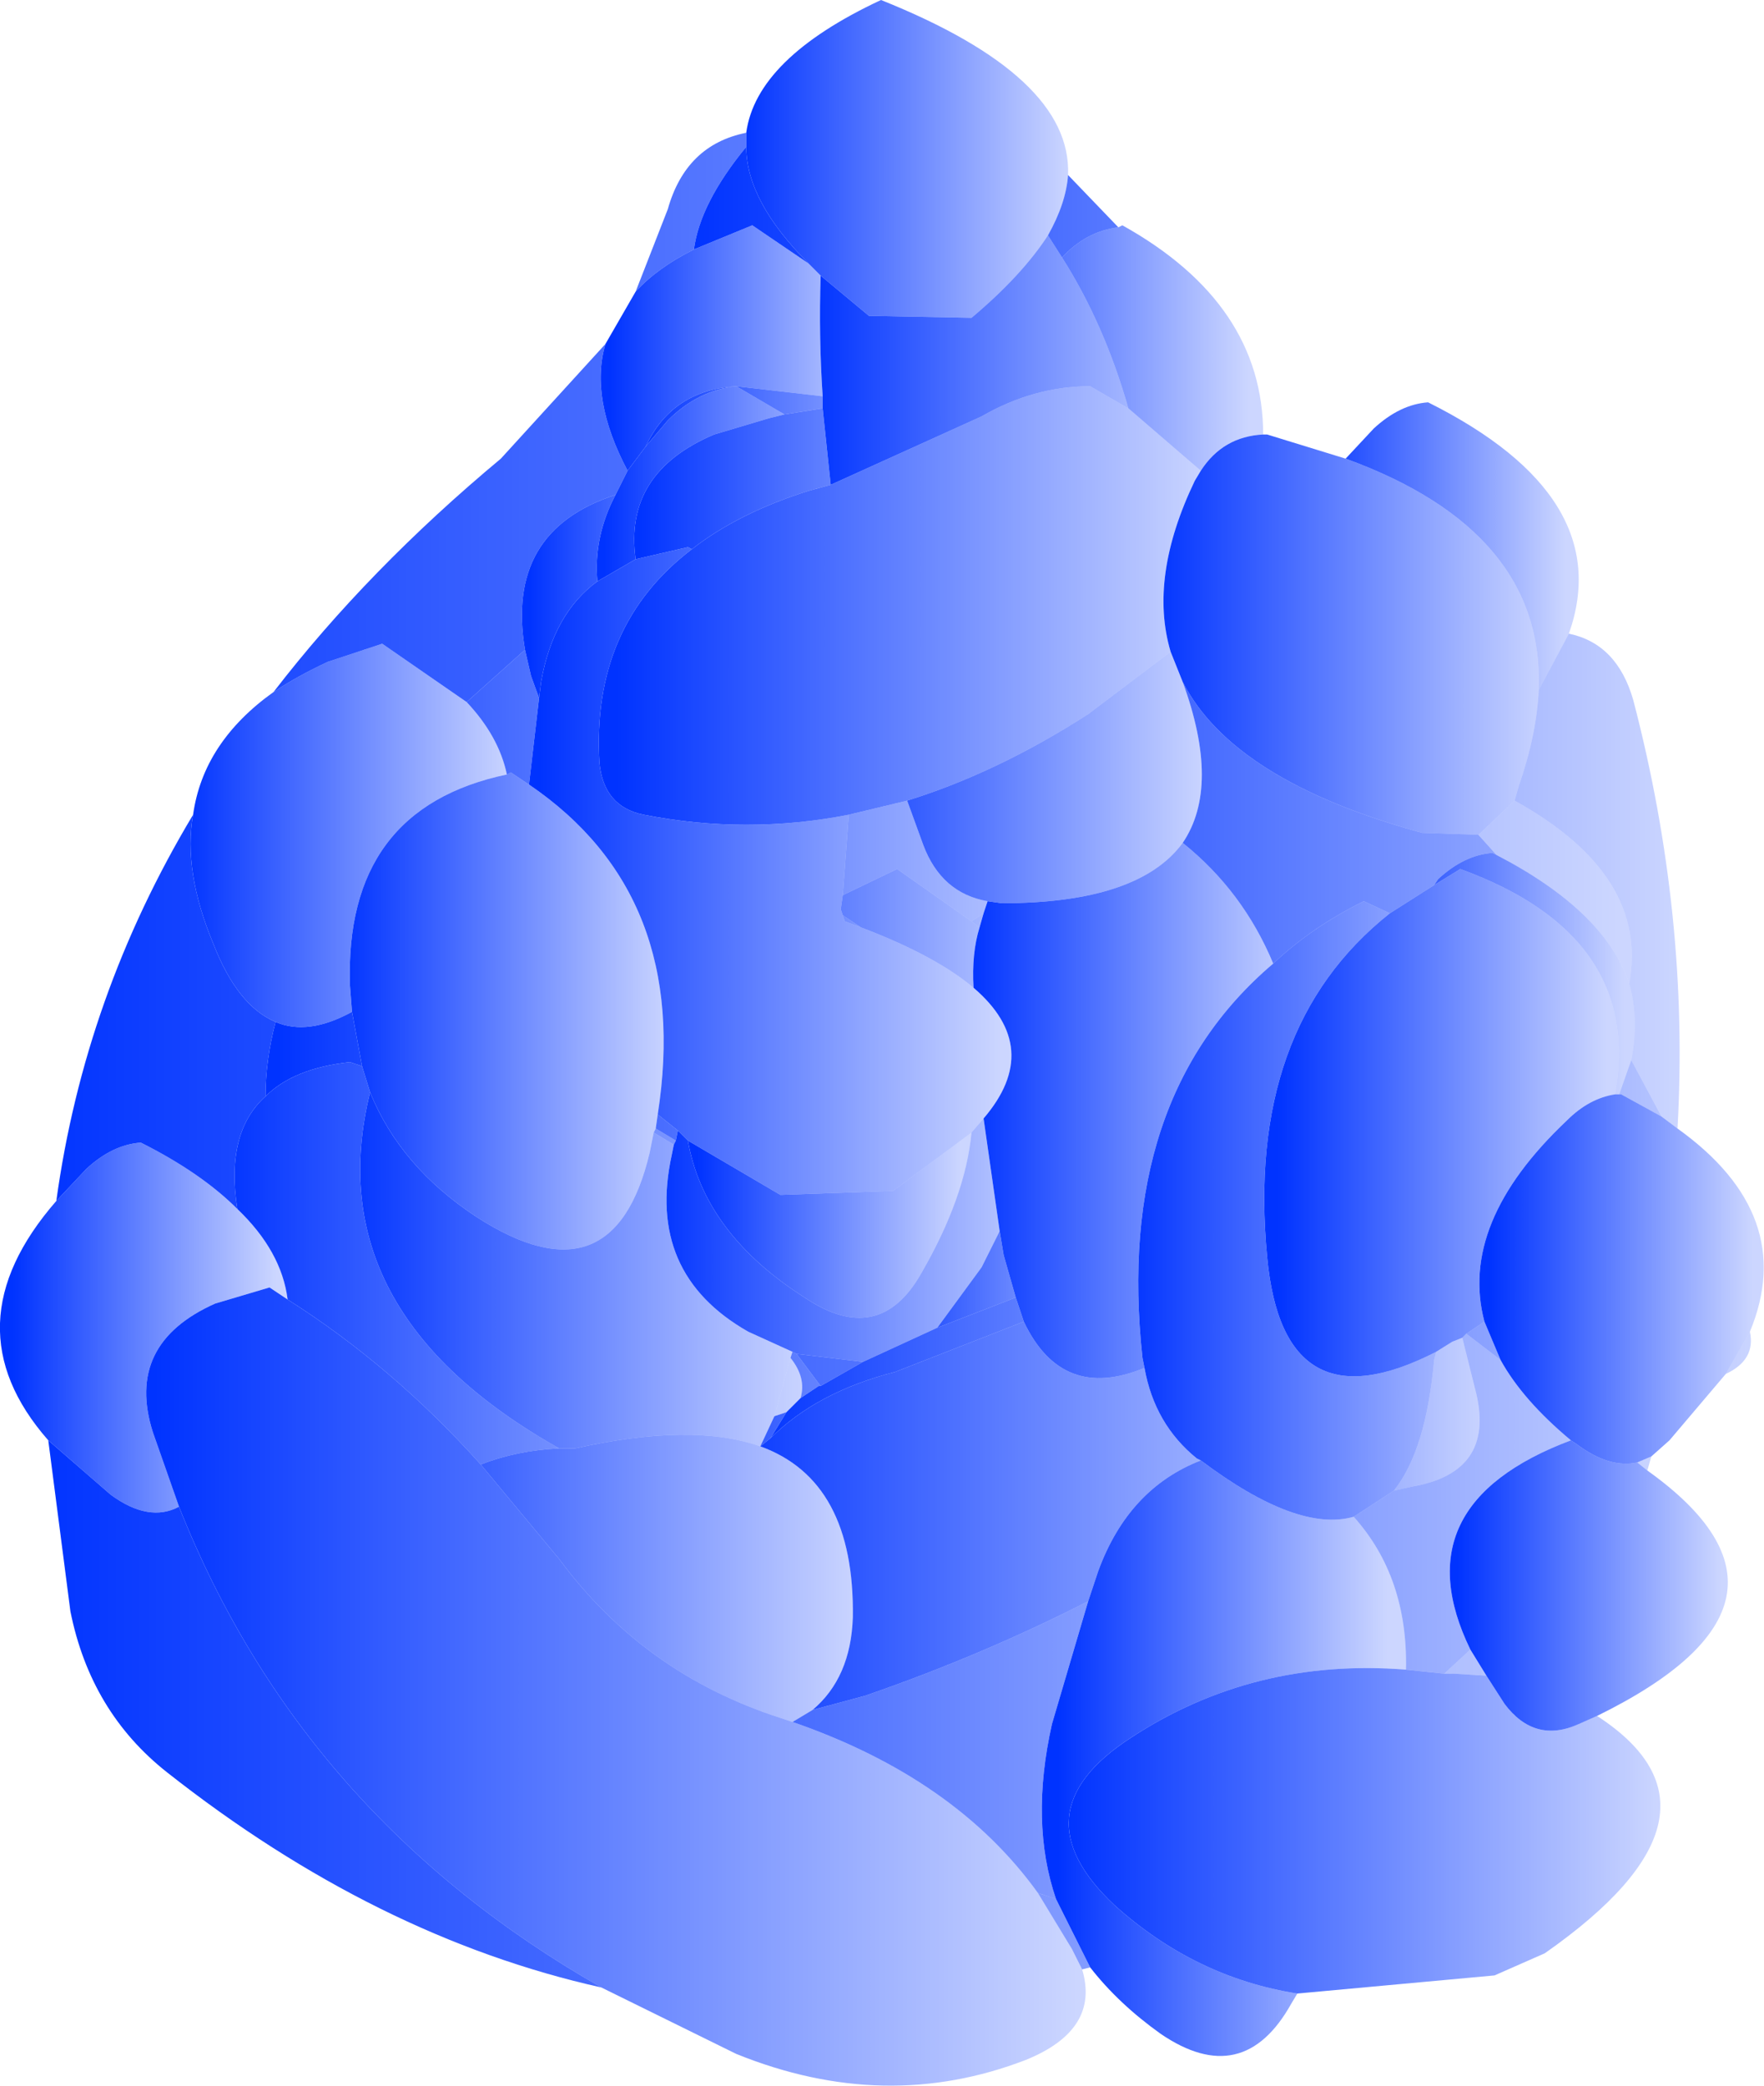
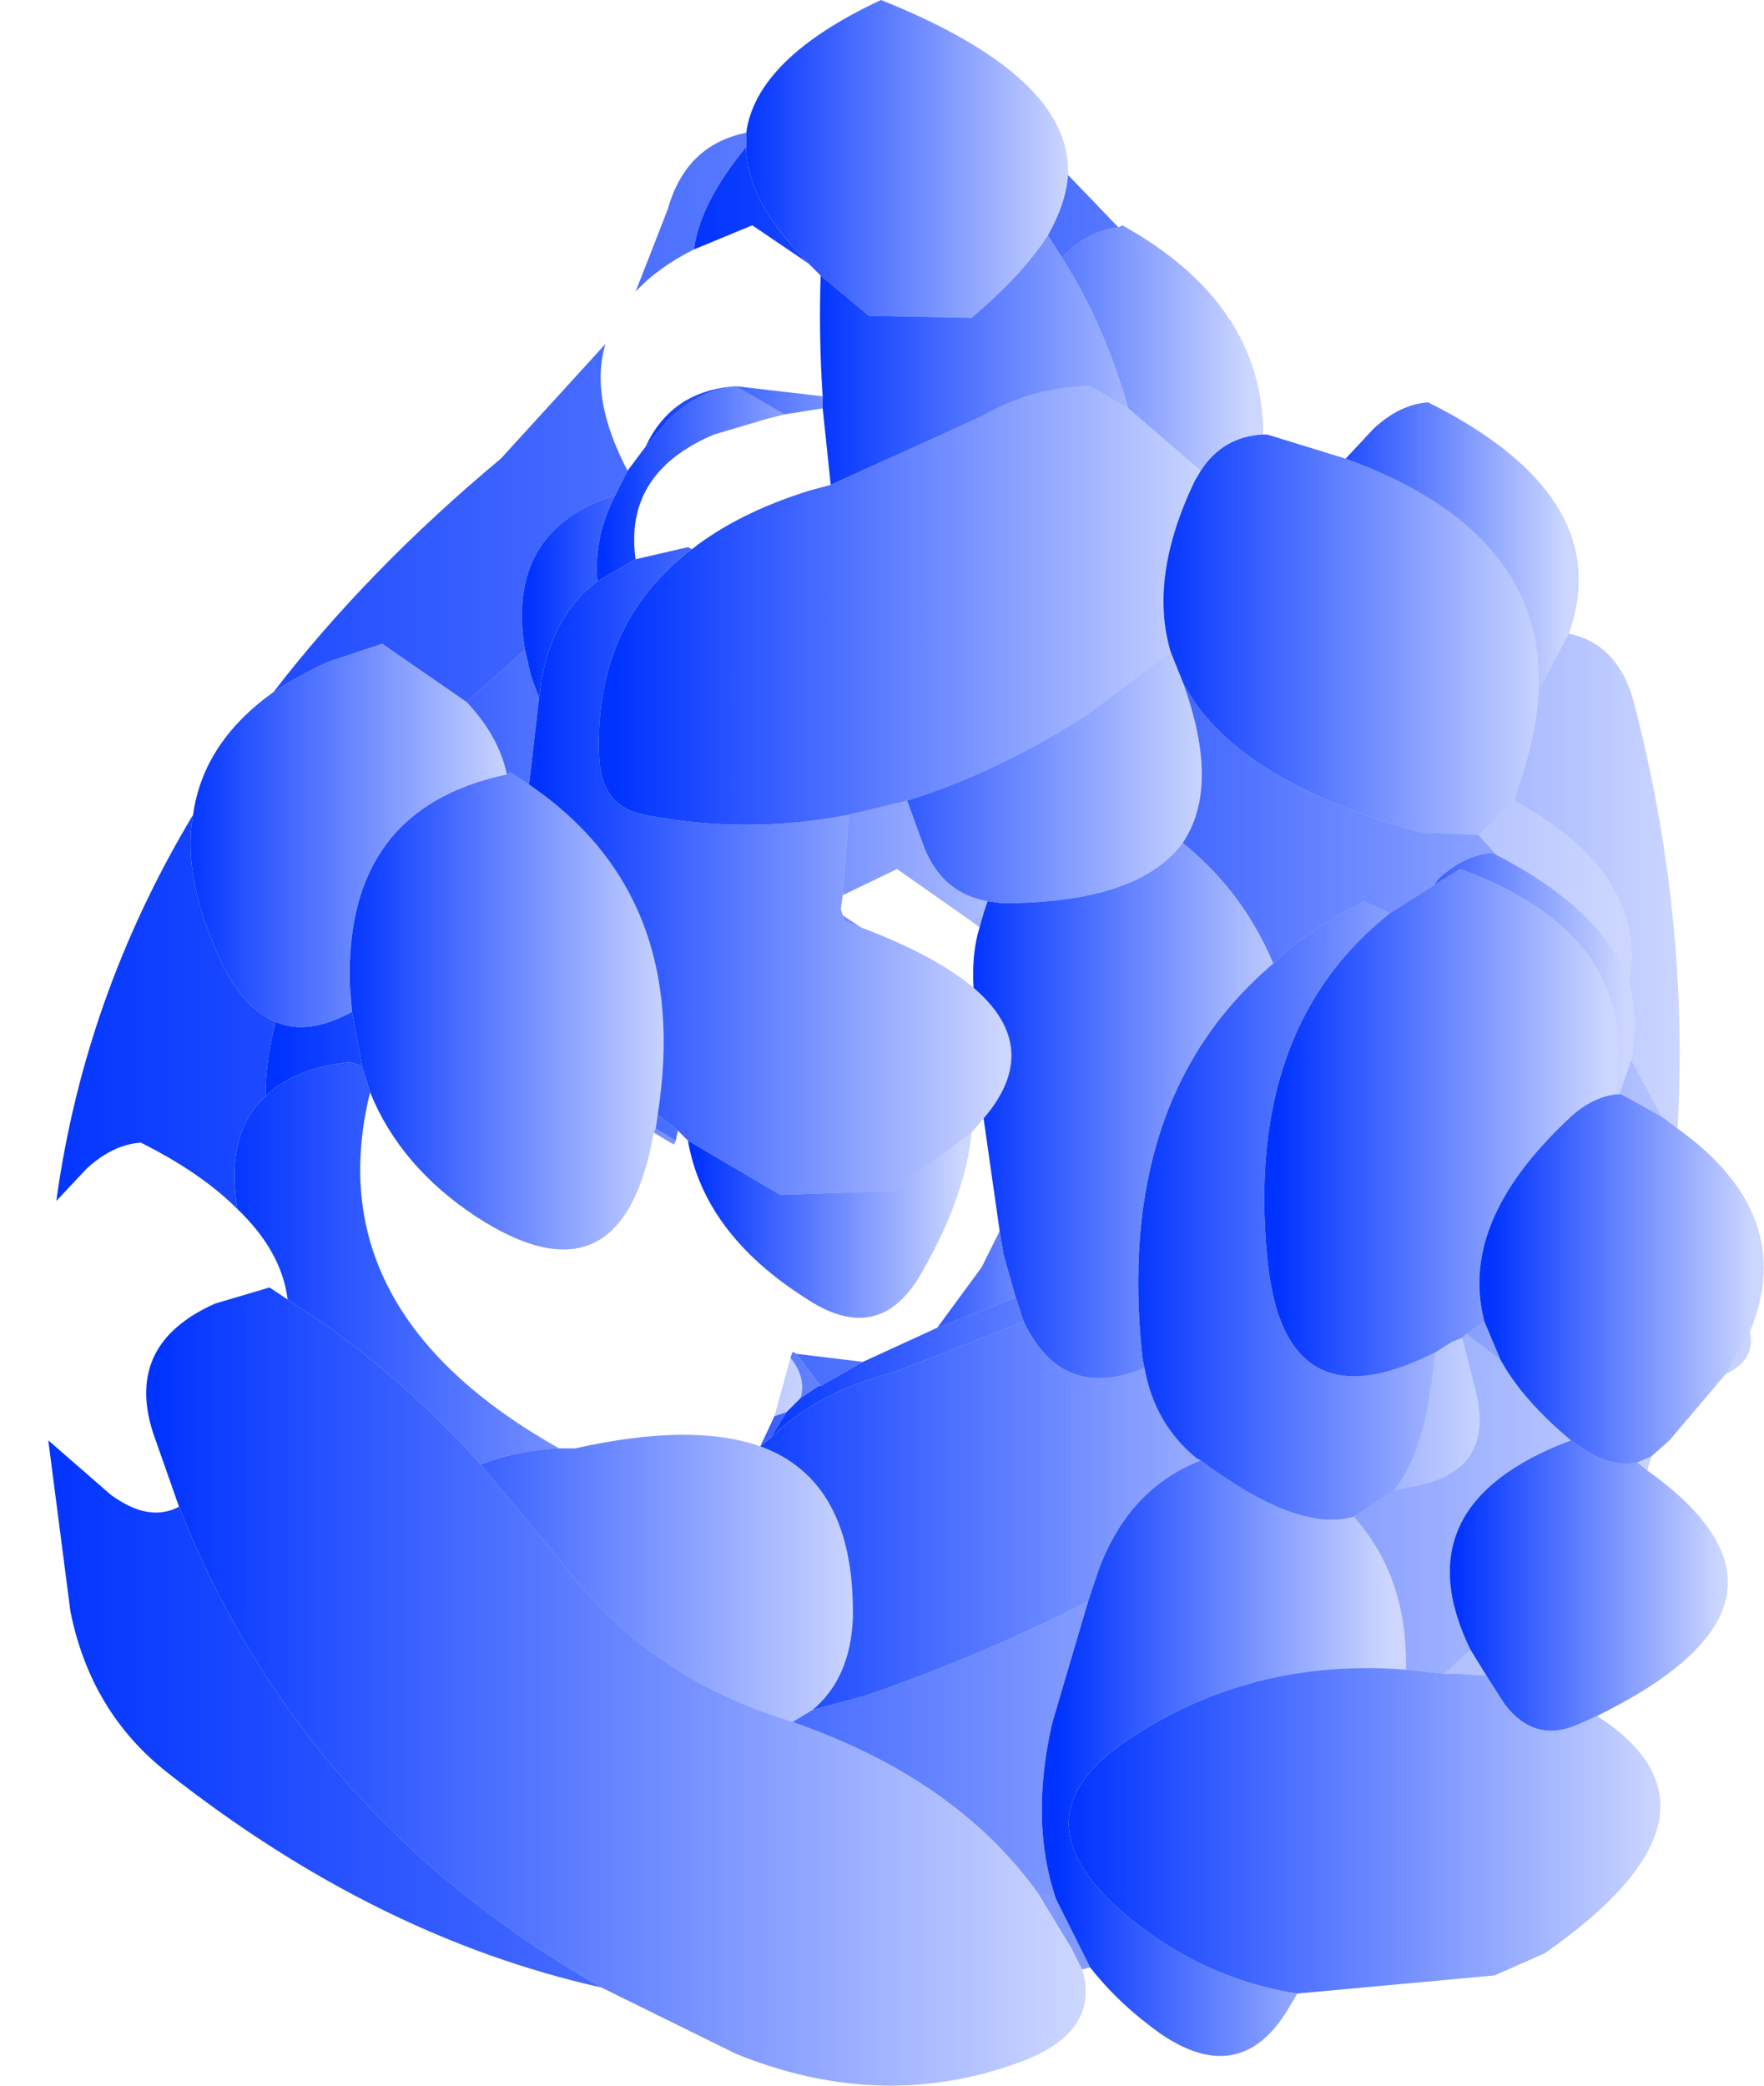
<svg xmlns="http://www.w3.org/2000/svg" height="51.85px" width="43.85px">
  <g transform="matrix(1.0, 0.0, 0.0, 1.0, 2.7, 9.9)">
    <path d="M15.85 -6.6 L15.85 -6.25 Q14.7 -4.85 14.55 -3.7 13.65 -3.25 13.1 -2.65 L13.9 -4.7 Q14.35 -6.3 15.85 -6.6 M38.35 26.3 L38.25 26.65 38.0 26.45 38.35 26.3 M24.4 39.0 L24.2 39.05 23.95 38.55 23.1 37.15 23.25 37.2 23.55 37.3 24.4 39.0 M12.25 39.5 Q6.65 38.25 1.45 34.15 -0.45 32.65 -0.95 30.15 L-1.5 25.9 0.05 27.25 Q1.0 27.95 1.75 27.55 4.8 35.25 12.25 39.5 M-1.3 19.95 Q-0.6 14.85 2.1 10.35 1.85 11.75 2.6 13.55 3.2 15.1 4.15 15.5 3.9 16.45 3.9 17.35 2.9 18.25 3.2 20.15 2.3 19.25 0.8 18.5 0.1 18.55 -0.55 19.15 L-1.3 19.95 M4.1 7.3 Q6.45 4.25 9.75 1.5 L12.35 -1.35 Q11.95 0.0 12.9 1.8 L12.6 2.4 Q9.85 3.3 10.35 6.25 L8.9 7.55 6.8 6.1 5.45 6.55 Q4.7 6.9 4.1 7.3 M34.25 31.75 L33.45 31.7 33.2 31.7 33.85 31.1 34.25 31.75" fill="url(#gradient0)" fill-rule="evenodd" stroke="none" />
    <path d="M14.55 -3.7 Q14.7 -4.85 15.85 -6.25 15.85 -4.9 17.4 -3.35 L16.0 -4.3 14.55 -3.7 M23.35 -4.05 Q23.8 -4.85 23.85 -5.55 L25.1 -4.25 Q24.3 -4.15 23.7 -3.5 L23.35 -4.05 M36.3 5.85 Q37.5 6.1 37.9 7.5 39.3 12.85 39.0 18.15 L38.6 17.85 37.85 16.45 Q38.05 15.45 37.8 14.55 38.3 11.85 34.95 10.0 L35.05 9.65 Q35.5 8.35 35.55 7.25 L36.3 5.85 M33.65 23.35 L33.75 23.25 34.6 23.9 Q35.15 24.9 36.35 25.9 32.1 27.5 33.85 31.1 L33.2 31.7 32.25 31.6 Q32.3 29.3 30.95 27.8 L31.95 27.15 32.4 27.05 Q34.45 26.7 34.0 24.75 L33.65 23.35" fill="url(#gradient1)" fill-rule="evenodd" stroke="none" />
    <path d="M37.8 14.55 Q37.2 12.75 34.5 11.35 L34.05 10.85 34.95 10.0 Q38.3 11.85 37.8 14.55 M18.75 23.95 L17.7 24.55 17.1 23.75 18.75 23.95" fill="url(#gradient2)" fill-rule="evenodd" stroke="none" />
    <path d="M13.65 17.8 L14.15 18.2 14.1 18.45 13.6 18.15 13.65 17.8" fill="url(#gradient3)" fill-rule="evenodd" stroke="none" />
    <path d="M17.7 24.55 L17.65 24.55 17.2 24.85 Q17.35 24.35 16.95 23.85 L17.0 23.7 17.1 23.75 17.7 24.55" fill="url(#gradient4)" fill-rule="evenodd" stroke="none" />
    <path d="M10.7 7.45 L10.45 9.6 10.0 9.3 9.9 9.35 Q9.7 8.4 8.9 7.55 L10.35 6.25 10.5 6.9 10.7 7.45 M6.05 15.25 L6.3 16.6 6.0 16.5 Q4.6 16.65 3.9 17.35 3.9 16.45 4.15 15.5 4.95 15.85 6.05 15.25 M13.55 18.25 L13.6 18.15 14.1 18.45 14.05 18.55 13.55 18.25" fill="url(#gradient5)" fill-rule="evenodd" stroke="none" />
    <path d="M17.2 24.85 L16.85 25.2 16.55 25.3 16.95 23.85 Q17.35 24.35 17.2 24.85 M6.3 16.6 L6.5 17.25 Q5.15 22.7 11.2 26.1 10.15 26.15 9.25 26.5 7.05 24.05 4.45 22.4 4.3 21.2 3.2 20.15 2.9 18.25 3.9 17.35 4.6 16.65 6.0 16.5 L6.3 16.6" fill="url(#gradient6)" fill-rule="evenodd" stroke="none" />
    <path d="M16.85 25.2 L16.45 25.85 16.2 26.05 16.55 25.3 16.85 25.2" fill="url(#gradient7)" fill-rule="evenodd" stroke="none" />
    <path d="M17.0 32.9 L17.5 32.6 18.8 32.25 Q21.7 31.25 24.35 29.9 L23.45 32.95 Q22.9 35.4 23.55 37.3 L23.25 37.2 23.1 37.15 Q21.05 34.3 17.0 32.9" fill="url(#gradient8)" fill-rule="evenodd" stroke="none" />
    <path d="M33.0 23.7 L33.4 23.45 33.65 23.35 34.0 24.75 Q34.45 26.7 32.4 27.05 L31.95 27.15 Q32.75 26.15 32.95 23.9 L33.0 23.7" fill="url(#gradient9)" fill-rule="evenodd" stroke="none" />
    <path d="M21.75 12.8 L21.65 13.15 21.45 13.0 21.75 12.8" fill="url(#gradient10)" fill-rule="evenodd" stroke="none" />
    <path d="M22.15 20.7 L22.25 21.3 22.55 22.35 20.6 23.1 21.7 21.6 22.15 20.7" fill="url(#gradient11)" fill-rule="evenodd" stroke="none" />
-     <path d="M-1.5 25.9 Q-4.0 23.05 -1.3 19.95 L-0.55 19.15 Q0.1 18.55 0.8 18.5 2.3 19.25 3.2 20.15 4.3 21.2 4.45 22.4 L4.0 22.1 2.65 22.5 Q0.4 23.5 1.1 25.7 L1.75 27.55 Q1.0 27.95 0.05 27.25 L-1.5 25.9" fill="url(#gradient12)" fill-rule="evenodd" stroke="none" />
    <path d="M2.1 10.35 Q2.35 8.55 4.1 7.3 4.7 6.9 5.45 6.55 L6.8 6.1 8.9 7.55 Q9.7 8.4 9.9 9.35 5.85 10.2 6.0 14.6 L6.05 15.25 Q4.95 15.85 4.15 15.5 3.2 15.1 2.6 13.55 1.85 11.75 2.1 10.35" fill="url(#gradient13)" fill-rule="evenodd" stroke="none" />
    <path d="M12.6 2.4 Q12.05 3.45 12.15 4.55 11.05 5.35 10.75 7.05 L10.7 7.45 10.5 6.9 10.35 6.25 Q9.85 3.3 12.6 2.4" fill="url(#gradient14)" fill-rule="evenodd" stroke="none" />
    <path d="M21.85 12.5 L21.75 12.8 21.45 13.0 19.6 11.7 18.25 12.35 18.4 10.35 19.85 10.0 20.25 11.1 Q20.7 12.3 21.85 12.5" fill="url(#gradient15)" fill-rule="evenodd" stroke="none" />
-     <path d="M6.5 17.25 Q7.25 19.1 9.15 20.35 12.55 22.55 13.45 18.75 L13.55 18.25 14.05 18.55 14.0 18.8 Q13.35 21.75 15.9 23.2 L17.0 23.7 16.95 23.85 16.55 25.3 16.2 26.05 Q14.5 25.45 11.6 26.1 L11.2 26.1 Q5.15 22.7 6.5 17.25" fill="url(#gradient16)" fill-rule="evenodd" stroke="none" />
    <path d="M40.8 23.2 Q40.95 23.9 40.2 24.25 L40.8 23.2 M37.55 17.3 L37.85 16.45 38.6 17.85 37.6 17.3 37.55 17.3 M34.5 11.35 L34.4 11.3 Q33.7 11.35 33.05 11.95 L32.95 12.1 31.85 12.8 31.2 12.5 Q29.9 13.15 28.95 14.05 28.2 12.25 26.7 11.05 27.65 9.65 26.7 7.05 27.95 9.5 32.65 10.8 L34.05 10.85 34.5 11.35 M33.75 23.25 L34.2 22.95 34.6 23.9 33.75 23.25" fill="url(#gradient17)" fill-rule="evenodd" stroke="none" />
-     <path d="M13.1 -2.65 Q13.65 -3.25 14.55 -3.7 L16.0 -4.3 17.4 -3.35 17.7 -3.05 Q17.65 -1.55 17.75 -0.05 L15.6 -0.3 Q14.0 -0.2 13.35 1.2 L12.9 1.8 Q11.95 0.0 12.35 -1.35 L13.1 -2.65" fill="url(#gradient18)" fill-rule="evenodd" stroke="none" />
    <path d="M25.1 -4.25 L25.2 -4.3 Q28.7 -2.35 28.7 0.9 27.7 0.95 27.15 1.8 L25.35 0.25 Q24.75 -1.85 23.7 -3.5 24.3 -4.15 25.1 -4.25" fill="url(#gradient19)" fill-rule="evenodd" stroke="none" />
-     <path d="M21.65 13.15 Q21.45 13.8 21.5 14.65 20.55 13.85 18.7 13.15 L18.25 12.85 18.2 12.7 18.25 12.35 19.6 11.7 21.45 13.0 21.65 13.15 M21.75 17.9 L22.15 20.7 21.7 21.6 20.6 23.1 18.75 23.95 17.1 23.75 17.0 23.7 15.9 23.2 Q13.35 21.75 14.0 18.8 L14.05 18.55 14.1 18.45 14.15 18.2 14.4 18.45 Q14.8 20.75 17.3 22.35 19.15 23.6 20.2 21.75 21.3 19.85 21.45 18.25 L21.75 17.9" fill="url(#gradient20)" fill-rule="evenodd" stroke="none" />
    <path d="M22.55 22.35 L22.75 22.95 19.55 24.2 Q17.6 24.7 16.45 25.85 L16.85 25.2 17.2 24.85 17.65 24.55 17.7 24.55 18.75 23.95 20.6 23.1 22.55 22.35" fill="url(#gradient21)" fill-rule="evenodd" stroke="none" />
    <path d="M22.75 22.95 Q23.7 24.95 25.75 24.1 26.0 25.5 27.05 26.35 L27.15 26.4 Q25.35 27.1 24.6 29.15 L24.35 29.9 Q21.7 31.25 18.8 32.25 L17.5 32.6 Q18.45 31.8 18.5 30.3 18.55 26.9 16.2 26.05 L16.45 25.85 Q17.6 24.7 19.55 24.2 L22.75 22.95" fill="url(#gradient22)" fill-rule="evenodd" stroke="none" />
    <path d="M9.25 26.5 Q10.15 26.15 11.2 26.1 L11.6 26.1 Q14.5 25.45 16.2 26.05 18.55 26.9 18.5 30.3 18.45 31.8 17.5 32.6 L17.0 32.9 16.7 32.8 Q13.3 31.7 11.2 28.85 L9.25 26.5" fill="url(#gradient23)" fill-rule="evenodd" stroke="none" />
    <path d="M24.2 39.05 Q24.65 40.55 22.8 41.3 19.3 42.65 15.6 41.15 L12.25 39.5 Q4.8 35.25 1.75 27.55 L1.1 25.7 Q0.4 23.5 2.65 22.5 L4.0 22.1 4.45 22.4 Q7.05 24.05 9.25 26.5 L11.2 28.85 Q13.3 31.7 16.7 32.8 L17.0 32.9 Q21.05 34.3 23.1 37.15 L23.95 38.55 24.2 39.05" fill="url(#gradient24)" fill-rule="evenodd" stroke="none" />
    <path d="M29.55 39.65 L29.4 39.9 Q28.2 42.05 26.15 40.65 25.1 39.9 24.4 39.0 L23.55 37.3 Q22.9 35.4 23.45 32.95 L24.35 29.9 24.6 29.15 Q25.35 27.1 27.15 26.4 29.55 28.2 30.95 27.8 32.3 29.3 32.25 31.6 28.45 31.3 25.4 33.3 22.55 35.15 25.0 37.45 27.0 39.25 29.55 39.65" fill="url(#gradient25)" fill-rule="evenodd" stroke="none" />
    <path d="M37.45 17.3 Q38.15 13.35 33.6 11.7 L32.95 12.1 33.05 11.95 Q33.7 11.35 34.4 11.3 L34.5 11.35 Q37.2 12.75 37.8 14.55 38.05 15.45 37.85 16.45 L37.55 17.3 37.45 17.3" fill="url(#gradient26)" fill-rule="evenodd" stroke="none" />
    <path d="M13.35 1.2 Q14.0 -0.2 15.6 -0.3 L17.75 -0.05 17.75 0.25 16.8 0.4 15.6 -0.3 Q14.65 -0.2 13.9 0.55 L13.35 1.2" fill="url(#gradient27)" fill-rule="evenodd" stroke="none" />
    <path d="M12.9 1.8 L13.35 1.2 13.9 0.55 Q14.65 -0.2 15.6 -0.3 L16.8 0.4 16.4 0.5 15.05 0.9 Q12.8 1.85 13.1 4.0 L12.15 4.55 Q12.05 3.45 12.6 2.4 L12.9 1.8" fill="url(#gradient28)" fill-rule="evenodd" stroke="none" />
    <path d="M14.4 18.45 L16.7 19.8 19.5 19.7 21.45 18.25 Q21.3 19.85 20.2 21.75 19.15 23.6 17.3 22.35 14.8 20.75 14.4 18.45 M18.7 13.15 L18.3 13.0 18.25 12.85 18.7 13.15" fill="url(#gradient29)" fill-rule="evenodd" stroke="none" />
    <path d="M26.7 11.05 Q28.2 12.25 28.95 14.05 25.0 17.4 25.7 23.85 L25.75 24.1 Q23.7 24.95 22.75 22.95 L22.55 22.35 22.25 21.3 22.15 20.7 21.75 17.9 Q23.25 16.15 21.5 14.65 21.45 13.8 21.65 13.15 L21.75 12.8 21.85 12.5 22.2 12.55 Q25.6 12.55 26.7 11.05" fill="url(#gradient30)" fill-rule="evenodd" stroke="none" />
-     <path d="M16.8 0.4 L17.75 0.25 17.95 2.15 17.4 2.3 Q15.65 2.85 14.5 3.75 L14.4 3.7 13.1 4.0 Q12.8 1.85 15.05 0.9 L16.4 0.5 16.8 0.4" fill="url(#gradient31)" fill-rule="evenodd" stroke="none" />
    <path d="M21.5 14.65 Q23.25 16.15 21.75 17.9 L21.45 18.25 19.5 19.7 16.7 19.8 14.4 18.45 14.15 18.2 13.65 17.8 Q14.5 12.35 10.45 9.6 L10.7 7.45 10.75 7.05 Q11.05 5.35 12.15 4.55 L13.1 4.0 14.4 3.7 14.5 3.75 Q12.0 5.65 12.2 9.05 12.3 10.15 13.3 10.35 15.85 10.85 18.4 10.35 L18.25 12.35 18.2 12.7 18.25 12.85 18.3 13.0 18.7 13.15 Q20.55 13.85 21.5 14.65" fill="url(#gradient32)" fill-rule="evenodd" stroke="none" />
    <path d="M17.7 -3.05 L18.9 -2.05 21.45 -2.0 Q22.7 -3.05 23.35 -4.05 L23.7 -3.5 Q24.75 -1.85 25.35 0.25 L24.4 -0.3 Q23.0 -0.3 21.7 0.45 L17.95 2.15 17.75 0.25 17.75 -0.05 Q17.65 -1.55 17.7 -3.05 M26.7 7.05 Q27.65 9.65 26.7 11.05 25.6 12.55 22.2 12.55 L21.85 12.5 Q20.7 12.3 20.25 11.1 L19.85 10.0 Q22.1 9.3 24.35 7.85 L26.4 6.3 26.7 7.05" fill="url(#gradient33)" fill-rule="evenodd" stroke="none" />
    <path d="M15.85 -6.25 L15.85 -6.6 Q16.1 -8.45 19.2 -9.9 23.95 -8.0 23.85 -5.55 23.8 -4.85 23.35 -4.05 22.7 -3.05 21.45 -2.0 L18.9 -2.05 17.7 -3.05 17.4 -3.35 Q15.85 -4.9 15.85 -6.25" fill="url(#gradient34)" fill-rule="evenodd" stroke="none" />
    <path d="M25.35 0.25 L27.15 1.8 27.0 2.05 Q25.85 4.45 26.4 6.3 L24.35 7.85 Q22.1 9.3 19.85 10.0 L18.4 10.35 Q15.85 10.85 13.3 10.35 12.3 10.15 12.2 9.05 12.0 5.65 14.5 3.75 15.65 2.85 17.4 2.3 L17.95 2.15 21.7 0.45 Q23.0 -0.3 24.4 -0.3 L25.35 0.25" fill="url(#gradient35)" fill-rule="evenodd" stroke="none" />
    <path d="M10.45 9.6 Q14.5 12.35 13.65 17.8 L13.6 18.15 13.55 18.25 13.45 18.75 Q12.55 22.55 9.15 20.35 7.25 19.1 6.5 17.25 L6.3 16.6 6.05 15.25 6.0 14.6 Q5.85 10.2 9.9 9.35 L10.0 9.3 10.45 9.6" fill="url(#gradient36)" fill-rule="evenodd" stroke="none" />
    <path d="M31.85 12.8 Q28.25 15.65 28.8 21.35 29.2 25.65 33.0 23.7 L32.95 23.9 Q32.75 26.15 31.95 27.15 L30.95 27.8 Q29.55 28.2 27.15 26.4 L27.05 26.35 Q26.0 25.5 25.75 24.1 L25.7 23.85 Q25.0 17.4 28.95 14.05 29.9 13.15 31.2 12.5 L31.85 12.8" fill="url(#gradient37)" fill-rule="evenodd" stroke="none" />
    <path d="M30.75 1.5 L31.45 0.75 Q32.1 0.15 32.8 0.1 37.5 2.45 36.3 5.85 L35.55 7.25 Q35.7 3.3 30.75 1.5" fill="url(#gradient38)" fill-rule="evenodd" stroke="none" />
    <path d="M28.7 0.9 L28.8 0.9 30.75 1.5 Q35.7 3.3 35.55 7.25 35.5 8.35 35.05 9.65 L34.95 10.0 34.05 10.85 32.65 10.8 Q27.95 9.5 26.7 7.05 L26.4 6.3 Q25.85 4.45 27.0 2.05 L27.15 1.8 Q27.7 0.95 28.7 0.9" fill="url(#gradient39)" fill-rule="evenodd" stroke="none" />
    <path d="M32.95 12.1 L33.6 11.7 Q38.15 13.35 37.45 17.3 36.8 17.4 36.25 17.95 33.55 20.5 34.2 22.95 L33.75 23.25 33.65 23.35 33.4 23.45 33.0 23.7 Q29.2 25.65 28.8 21.35 28.25 15.65 31.85 12.8 L32.95 12.1" fill="url(#gradient40)" fill-rule="evenodd" stroke="none" />
    <path d="M37.0 32.75 Q40.7 35.15 35.7 38.65 L34.45 39.2 29.55 39.65 Q27.0 39.25 25.0 37.45 22.55 35.15 25.4 33.3 28.45 31.3 32.25 31.6 L33.2 31.7 33.45 31.7 34.25 31.75 34.7 32.45 Q35.45 33.45 36.55 32.95 L37.0 32.75" fill="url(#gradient41)" fill-rule="evenodd" stroke="none" />
    <path d="M38.25 26.65 Q42.8 29.9 37.0 32.75 L36.55 32.95 Q35.45 33.45 34.7 32.45 L34.25 31.75 33.85 31.1 Q32.1 27.5 36.35 25.9 L36.5 26.0 Q37.3 26.6 38.0 26.45 L38.25 26.65" fill="url(#gradient42)" fill-rule="evenodd" stroke="none" />
    <path d="M39.0 18.15 Q42.0 20.3 40.8 23.2 L40.2 24.25 38.8 25.9 38.35 26.3 38.0 26.45 Q37.3 26.6 36.5 26.0 L36.35 25.9 Q35.15 24.9 34.6 23.9 L34.2 22.95 Q33.55 20.5 36.25 17.95 36.8 17.4 37.45 17.3 L37.55 17.3 37.6 17.3 38.6 17.85 39.0 18.15" fill="url(#gradient43)" fill-rule="evenodd" stroke="none" />
  </g>
  <defs>
    <linearGradient gradientTransform="matrix(0.025, 0.0, 0.0, 0.029, 18.55, 16.65)" gradientUnits="userSpaceOnUse" id="gradient0" spreadMethod="pad" x1="-819.2" x2="819.2">
      <stop offset="0.0" stop-color="#0033ff" />
      <stop offset="1.0" stop-color="#0033ff" stop-opacity="0.2" />
    </linearGradient>
    <linearGradient gradientTransform="matrix(0.015, 0.0, 0.0, 0.027, 26.8, 14.85)" gradientUnits="userSpaceOnUse" id="gradient1" spreadMethod="pad" x1="-819.2" x2="819.2">
      <stop offset="0.0" stop-color="#0033ff" />
      <stop offset="1.0" stop-color="#0033ff" stop-opacity="0.2" />
    </linearGradient>
    <linearGradient gradientTransform="matrix(0.019, 0.0, 0.0, 0.012, 21.95, 19.25)" gradientUnits="userSpaceOnUse" id="gradient2" spreadMethod="pad" x1="-819.2" x2="819.2">
      <stop offset="0.0" stop-color="#0033ff" />
      <stop offset="1.0" stop-color="#0033ff" stop-opacity="0.2" />
    </linearGradient>
    <linearGradient gradientTransform="matrix(0.012, 0.0, 0.0, 0.017, 16.55, 19.75)" gradientUnits="userSpaceOnUse" id="gradient3" spreadMethod="pad" x1="-819.2" x2="819.2">
      <stop offset="0.0" stop-color="#0033ff" />
      <stop offset="1.0" stop-color="#0033ff" stop-opacity="0.2" />
    </linearGradient>
    <linearGradient gradientTransform="matrix(0.01, 0.0, 0.0, 0.01, 17.85, 28.4)" gradientUnits="userSpaceOnUse" id="gradient4" spreadMethod="pad" x1="-819.2" x2="819.2">
      <stop offset="0.0" stop-color="#0033ff" />
      <stop offset="1.0" stop-color="#0033ff" stop-opacity="0.2" />
    </linearGradient>
    <linearGradient gradientTransform="matrix(0.01, 0.0, 0.0, 0.013, 12.4, 13.7)" gradientUnits="userSpaceOnUse" id="gradient5" spreadMethod="pad" x1="-819.2" x2="819.2">
      <stop offset="0.0" stop-color="#0033ff" />
      <stop offset="1.0" stop-color="#0033ff" stop-opacity="0.2" />
    </linearGradient>
    <linearGradient gradientTransform="matrix(0.009, 0.0, 0.0, 0.007, 10.15, 21.95)" gradientUnits="userSpaceOnUse" id="gradient6" spreadMethod="pad" x1="-819.2" x2="819.2">
      <stop offset="0.0" stop-color="#0033ff" />
      <stop offset="1.0" stop-color="#0033ff" stop-opacity="0.2" />
    </linearGradient>
    <linearGradient gradientTransform="matrix(0.007, 0.0, 0.0, 0.005, 18.95, 28.15)" gradientUnits="userSpaceOnUse" id="gradient7" spreadMethod="pad" x1="-819.2" x2="819.2">
      <stop offset="0.0" stop-color="#0033ff" />
      <stop offset="1.0" stop-color="#0033ff" stop-opacity="0.2" />
    </linearGradient>
    <linearGradient gradientTransform="matrix(0.015, 0.0, 0.0, 0.006, 20.75, 32.95)" gradientUnits="userSpaceOnUse" id="gradient8" spreadMethod="pad" x1="-819.2" x2="819.2">
      <stop offset="0.0" stop-color="#0033ff" />
      <stop offset="1.0" stop-color="#0033ff" stop-opacity="0.2" />
    </linearGradient>
    <linearGradient gradientTransform="matrix(0.007, 0.0, 0.0, 0.008, 28.6, 20.6)" gradientUnits="userSpaceOnUse" id="gradient9" spreadMethod="pad" x1="-819.2" x2="819.2">
      <stop offset="0.0" stop-color="#0033ff" />
      <stop offset="1.0" stop-color="#0033ff" stop-opacity="0.2" />
    </linearGradient>
    <linearGradient gradientTransform="matrix(0.005, 0.0, 0.0, 0.007, 19.15, 14.05)" gradientUnits="userSpaceOnUse" id="gradient10" spreadMethod="pad" x1="-819.2" x2="819.2">
      <stop offset="0.0" stop-color="#0033ff" />
      <stop offset="1.0" stop-color="#0033ff" stop-opacity="0.2" />
    </linearGradient>
    <linearGradient gradientTransform="matrix(0.004, 0.0, 0.0, 0.004, 22.4, 22.6)" gradientUnits="userSpaceOnUse" id="gradient11" spreadMethod="pad" x1="-819.2" x2="819.2">
      <stop offset="0.0" stop-color="#0033ff" />
      <stop offset="1.0" stop-color="#0033ff" stop-opacity="0.2" />
    </linearGradient>
    <linearGradient gradientTransform="matrix(0.004, 0.0, 0.0, 0.006, 0.9, 23.1)" gradientUnits="userSpaceOnUse" id="gradient12" spreadMethod="pad" x1="-819.2" x2="819.2">
      <stop offset="0.0" stop-color="#0033ff" />
      <stop offset="1.0" stop-color="#0033ff" stop-opacity="0.2" />
    </linearGradient>
    <linearGradient gradientTransform="matrix(0.005, 0.0, 0.0, 0.006, 5.95, 10.85)" gradientUnits="userSpaceOnUse" id="gradient13" spreadMethod="pad" x1="-819.2" x2="819.2">
      <stop offset="0.0" stop-color="#0033ff" />
      <stop offset="1.0" stop-color="#0033ff" stop-opacity="0.2" />
    </linearGradient>
    <linearGradient gradientTransform="matrix(0.004, 0.0, 0.0, 0.004, 13.75, 5.6)" gradientUnits="userSpaceOnUse" id="gradient14" spreadMethod="pad" x1="-819.2" x2="819.2">
      <stop offset="0.0" stop-color="#0033ff" />
      <stop offset="1.0" stop-color="#0033ff" stop-opacity="0.2" />
    </linearGradient>
    <linearGradient gradientTransform="matrix(0.009, 0.0, 0.0, 0.005, 16.8, 10.6)" gradientUnits="userSpaceOnUse" id="gradient15" spreadMethod="pad" x1="-819.2" x2="819.2">
      <stop offset="0.0" stop-color="#0033ff" />
      <stop offset="1.0" stop-color="#0033ff" stop-opacity="0.2" />
    </linearGradient>
    <linearGradient gradientTransform="matrix(0.007, 0.0, 0.0, 0.008, 11.6, 20.9)" gradientUnits="userSpaceOnUse" id="gradient16" spreadMethod="pad" x1="-819.2" x2="819.2">
      <stop offset="0.0" stop-color="#0033ff" />
      <stop offset="1.0" stop-color="#0033ff" stop-opacity="0.2" />
    </linearGradient>
    <linearGradient gradientTransform="matrix(0.013, 0.0, 0.0, 0.014, 30.4, 13.05)" gradientUnits="userSpaceOnUse" id="gradient17" spreadMethod="pad" x1="-819.2" x2="819.2">
      <stop offset="0.0" stop-color="#0033ff" />
      <stop offset="1.0" stop-color="#0033ff" stop-opacity="0.2" />
    </linearGradient>
    <linearGradient gradientTransform="matrix(0.004, 0.0, 0.0, 0.005, 15.75, -0.4)" gradientUnits="userSpaceOnUse" id="gradient18" spreadMethod="pad" x1="-819.2" x2="819.2">
      <stop offset="0.0" stop-color="#0033ff" />
      <stop offset="1.0" stop-color="#0033ff" stop-opacity="0.2" />
    </linearGradient>
    <linearGradient gradientTransform="matrix(0.005, 0.0, 0.0, 0.008, 24.25, 2.45)" gradientUnits="userSpaceOnUse" id="gradient19" spreadMethod="pad" x1="-819.2" x2="819.2">
      <stop offset="0.0" stop-color="#0033ff" />
      <stop offset="1.0" stop-color="#0033ff" stop-opacity="0.2" />
    </linearGradient>
    <linearGradient gradientTransform="matrix(0.006, 0.0, 0.0, 0.007, 18.5, 17.85)" gradientUnits="userSpaceOnUse" id="gradient20" spreadMethod="pad" x1="-819.2" x2="819.2">
      <stop offset="0.0" stop-color="#0033ff" />
      <stop offset="1.0" stop-color="#0033ff" stop-opacity="0.2" />
    </linearGradient>
    <linearGradient gradientTransform="matrix(0.009, 0.0, 0.0, 0.006, 23.35, 26.3)" gradientUnits="userSpaceOnUse" id="gradient21" spreadMethod="pad" x1="-819.2" x2="819.2">
      <stop offset="0.0" stop-color="#0033ff" />
      <stop offset="1.0" stop-color="#0033ff" stop-opacity="0.2" />
    </linearGradient>
    <linearGradient gradientTransform="matrix(0.01, 0.0, 0.0, 0.007, 23.05, 26.55)" gradientUnits="userSpaceOnUse" id="gradient22" spreadMethod="pad" x1="-819.2" x2="819.2">
      <stop offset="0.0" stop-color="#0033ff" />
      <stop offset="1.0" stop-color="#0033ff" stop-opacity="0.2" />
    </linearGradient>
    <linearGradient gradientTransform="matrix(0.008, 0.0, 0.0, 0.005, 12.15, 29.75)" gradientUnits="userSpaceOnUse" id="gradient23" spreadMethod="pad" x1="-819.2" x2="819.2">
      <stop offset="0.0" stop-color="#0033ff" />
      <stop offset="1.0" stop-color="#0033ff" stop-opacity="0.2" />
    </linearGradient>
    <linearGradient gradientTransform="matrix(0.014, 0.0, 0.0, 0.012, 12.6, 32.0)" gradientUnits="userSpaceOnUse" id="gradient24" spreadMethod="pad" x1="-819.2" x2="819.2">
      <stop offset="0.0" stop-color="#0033ff" />
      <stop offset="1.0" stop-color="#0033ff" stop-opacity="0.2" />
    </linearGradient>
    <linearGradient gradientTransform="matrix(0.005, 0.0, 0.0, 0.009, 27.7, 33.65)" gradientUnits="userSpaceOnUse" id="gradient25" spreadMethod="pad" x1="-819.2" x2="819.2">
      <stop offset="0.0" stop-color="#0033ff" />
      <stop offset="1.0" stop-color="#0033ff" stop-opacity="0.2" />
    </linearGradient>
    <linearGradient gradientTransform="matrix(0.004, 0.0, 0.0, 0.006, 34.4, 15.9)" gradientUnits="userSpaceOnUse" id="gradient26" spreadMethod="pad" x1="-819.2" x2="819.2">
      <stop offset="0.0" stop-color="#0033ff" />
      <stop offset="1.0" stop-color="#0033ff" stop-opacity="0.2" />
    </linearGradient>
    <linearGradient gradientTransform="matrix(0.005, 0.0, 0.0, 0.005, 17.2, 3.6)" gradientUnits="userSpaceOnUse" id="gradient27" spreadMethod="pad" x1="-819.2" x2="819.2">
      <stop offset="0.0" stop-color="#0033ff" />
      <stop offset="1.0" stop-color="#0033ff" stop-opacity="0.2" />
    </linearGradient>
    <linearGradient gradientTransform="matrix(0.004, 0.0, 0.0, 0.005, 15.6, 4.05)" gradientUnits="userSpaceOnUse" id="gradient28" spreadMethod="pad" x1="-819.2" x2="819.2">
      <stop offset="0.0" stop-color="#0033ff" />
      <stop offset="1.0" stop-color="#0033ff" stop-opacity="0.2" />
    </linearGradient>
    <linearGradient gradientTransform="matrix(0.004, 0.0, 0.0, 0.006, 17.9, 17.65)" gradientUnits="userSpaceOnUse" id="gradient29" spreadMethod="pad" x1="-819.2" x2="819.2">
      <stop offset="0.0" stop-color="#0033ff" />
      <stop offset="1.0" stop-color="#0033ff" stop-opacity="0.2" />
    </linearGradient>
    <linearGradient gradientTransform="matrix(0.005, 0.0, 0.0, 0.009, 25.5, 17.2)" gradientUnits="userSpaceOnUse" id="gradient30" spreadMethod="pad" x1="-819.2" x2="819.2">
      <stop offset="0.0" stop-color="#0033ff" />
      <stop offset="1.0" stop-color="#0033ff" stop-opacity="0.2" />
    </linearGradient>
    <linearGradient gradientTransform="matrix(0.006, 0.0, 0.0, 0.005, 18.1, 4.2)" gradientUnits="userSpaceOnUse" id="gradient31" spreadMethod="pad" x1="-819.2" x2="819.2">
      <stop offset="0.0" stop-color="#0033ff" />
      <stop offset="1.0" stop-color="#0033ff" stop-opacity="0.2" />
    </linearGradient>
    <linearGradient gradientTransform="matrix(0.007, 0.0, 0.0, 0.01, 16.45, 11.9)" gradientUnits="userSpaceOnUse" id="gradient32" spreadMethod="pad" x1="-819.2" x2="819.2">
      <stop offset="0.0" stop-color="#0033ff" />
      <stop offset="1.0" stop-color="#0033ff" stop-opacity="0.2" />
    </linearGradient>
    <linearGradient gradientTransform="matrix(0.006, 0.0, 0.0, 0.012, 22.4, 2.7)" gradientUnits="userSpaceOnUse" id="gradient33" spreadMethod="pad" x1="-819.2" x2="819.2">
      <stop offset="0.0" stop-color="#0033ff" />
      <stop offset="1.0" stop-color="#0033ff" stop-opacity="0.2" />
    </linearGradient>
    <linearGradient gradientTransform="matrix(0.005, 0.0, 0.0, 0.005, 19.8, -5.75)" gradientUnits="userSpaceOnUse" id="gradient34" spreadMethod="pad" x1="-819.2" x2="819.2">
      <stop offset="0.0" stop-color="#0033ff" />
      <stop offset="1.0" stop-color="#0033ff" stop-opacity="0.2" />
    </linearGradient>
    <linearGradient gradientTransform="matrix(0.009, 0.0, 0.0, 0.007, 20.0, 5.15)" gradientUnits="userSpaceOnUse" id="gradient35" spreadMethod="pad" x1="-819.2" x2="819.2">
      <stop offset="0.0" stop-color="#0033ff" />
      <stop offset="1.0" stop-color="#0033ff" stop-opacity="0.2" />
    </linearGradient>
    <linearGradient gradientTransform="matrix(0.005, 0.0, 0.0, 0.007, 9.9, 15.2)" gradientUnits="userSpaceOnUse" id="gradient36" spreadMethod="pad" x1="-819.2" x2="819.2">
      <stop offset="0.0" stop-color="#0033ff" />
      <stop offset="1.0" stop-color="#0033ff" stop-opacity="0.2" />
    </linearGradient>
    <linearGradient gradientTransform="matrix(0.006, 0.0, 0.0, 0.009, 30.2, 20.15)" gradientUnits="userSpaceOnUse" id="gradient37" spreadMethod="pad" x1="-819.2" x2="819.2">
      <stop offset="0.0" stop-color="#0033ff" />
      <stop offset="1.0" stop-color="#0033ff" stop-opacity="0.2" />
    </linearGradient>
    <linearGradient gradientTransform="matrix(0.004, 0.0, 0.0, 0.006, 32.95, 4.7)" gradientUnits="userSpaceOnUse" id="gradient38" spreadMethod="pad" x1="-819.2" x2="819.2">
      <stop offset="0.0" stop-color="#0033ff" />
      <stop offset="1.0" stop-color="#0033ff" stop-opacity="0.2" />
    </linearGradient>
    <linearGradient gradientTransform="matrix(0.006, 0.0, 0.0, 0.006, 30.85, 5.9)" gradientUnits="userSpaceOnUse" id="gradient39" spreadMethod="pad" x1="-819.2" x2="819.2">
      <stop offset="0.0" stop-color="#0033ff" />
      <stop offset="1.0" stop-color="#0033ff" stop-opacity="0.2" />
    </linearGradient>
    <linearGradient gradientTransform="matrix(0.005, 0.0, 0.0, 0.008, 33.15, 18.0)" gradientUnits="userSpaceOnUse" id="gradient40" spreadMethod="pad" x1="-819.2" x2="819.2">
      <stop offset="0.0" stop-color="#0033ff" />
      <stop offset="1.0" stop-color="#0033ff" stop-opacity="0.2" />
    </linearGradient>
    <linearGradient gradientTransform="matrix(0.009, 0.0, 0.0, 0.005, 31.2, 35.65)" gradientUnits="userSpaceOnUse" id="gradient41" spreadMethod="pad" x1="-819.2" x2="819.2">
      <stop offset="0.0" stop-color="#0033ff" />
      <stop offset="1.0" stop-color="#0033ff" stop-opacity="0.2" />
    </linearGradient>
    <linearGradient gradientTransform="matrix(0.004, 0.0, 0.0, 0.004, 36.8, 29.4)" gradientUnits="userSpaceOnUse" id="gradient42" spreadMethod="pad" x1="-819.2" x2="819.2">
      <stop offset="0.0" stop-color="#0033ff" />
      <stop offset="1.0" stop-color="#0033ff" stop-opacity="0.2" />
    </linearGradient>
    <linearGradient gradientTransform="matrix(0.004, 0.0, 0.0, 0.006, 37.6, 21.9)" gradientUnits="userSpaceOnUse" id="gradient43" spreadMethod="pad" x1="-819.2" x2="819.2">
      <stop offset="0.0" stop-color="#0033ff" />
      <stop offset="1.0" stop-color="#0033ff" stop-opacity="0.2" />
    </linearGradient>
  </defs>
</svg>